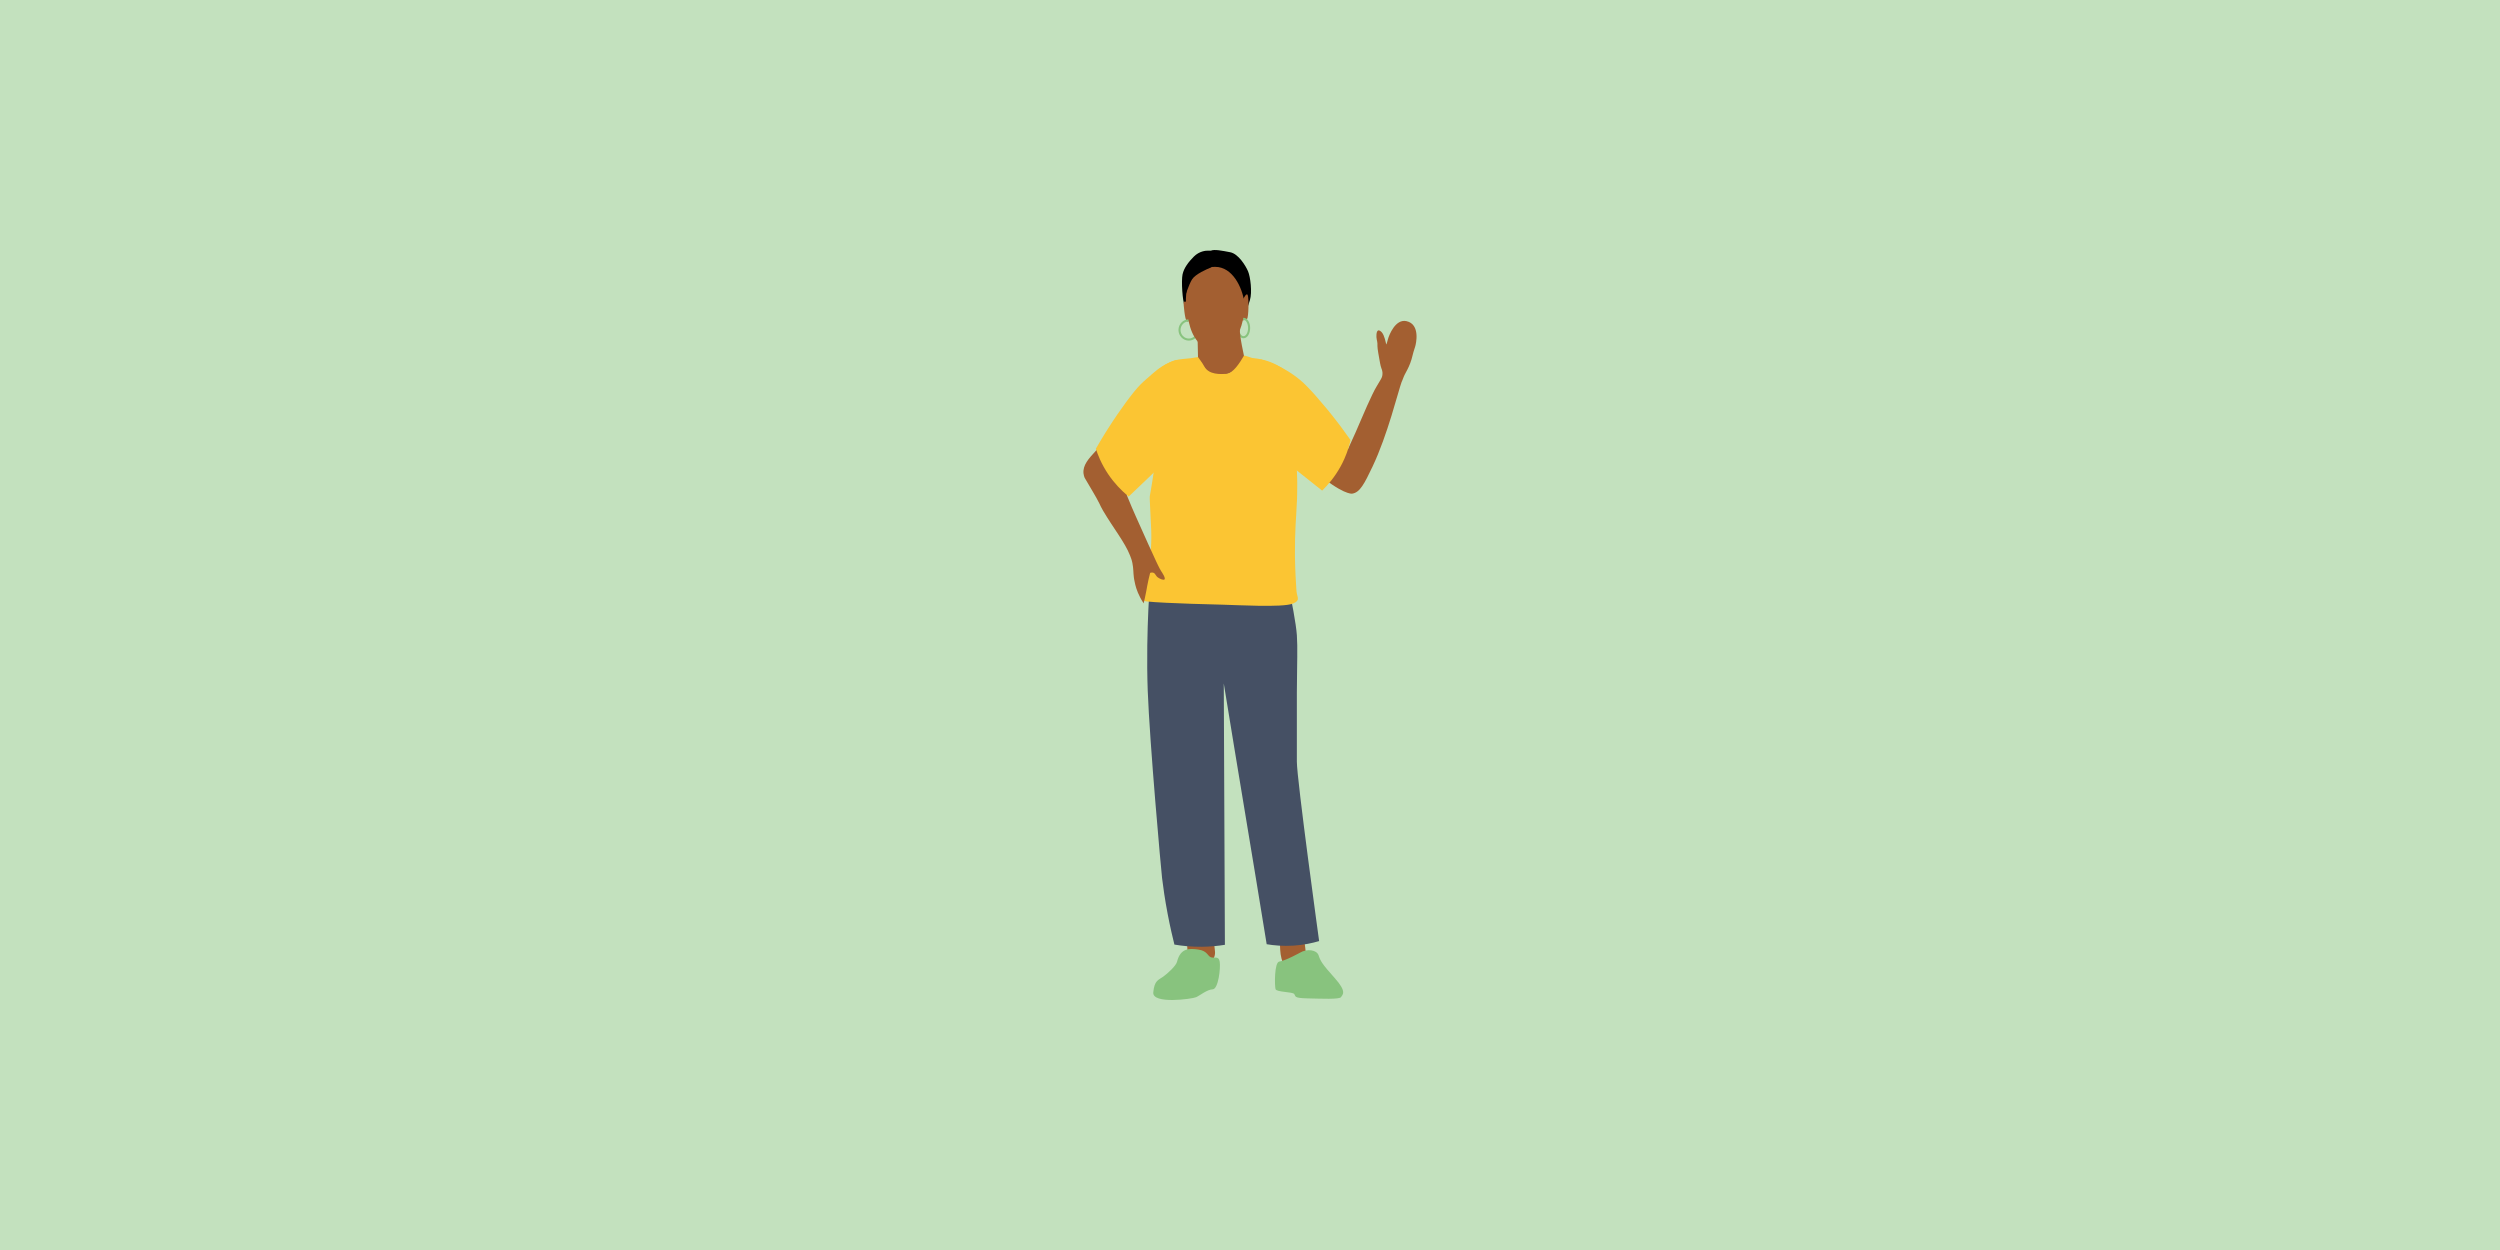
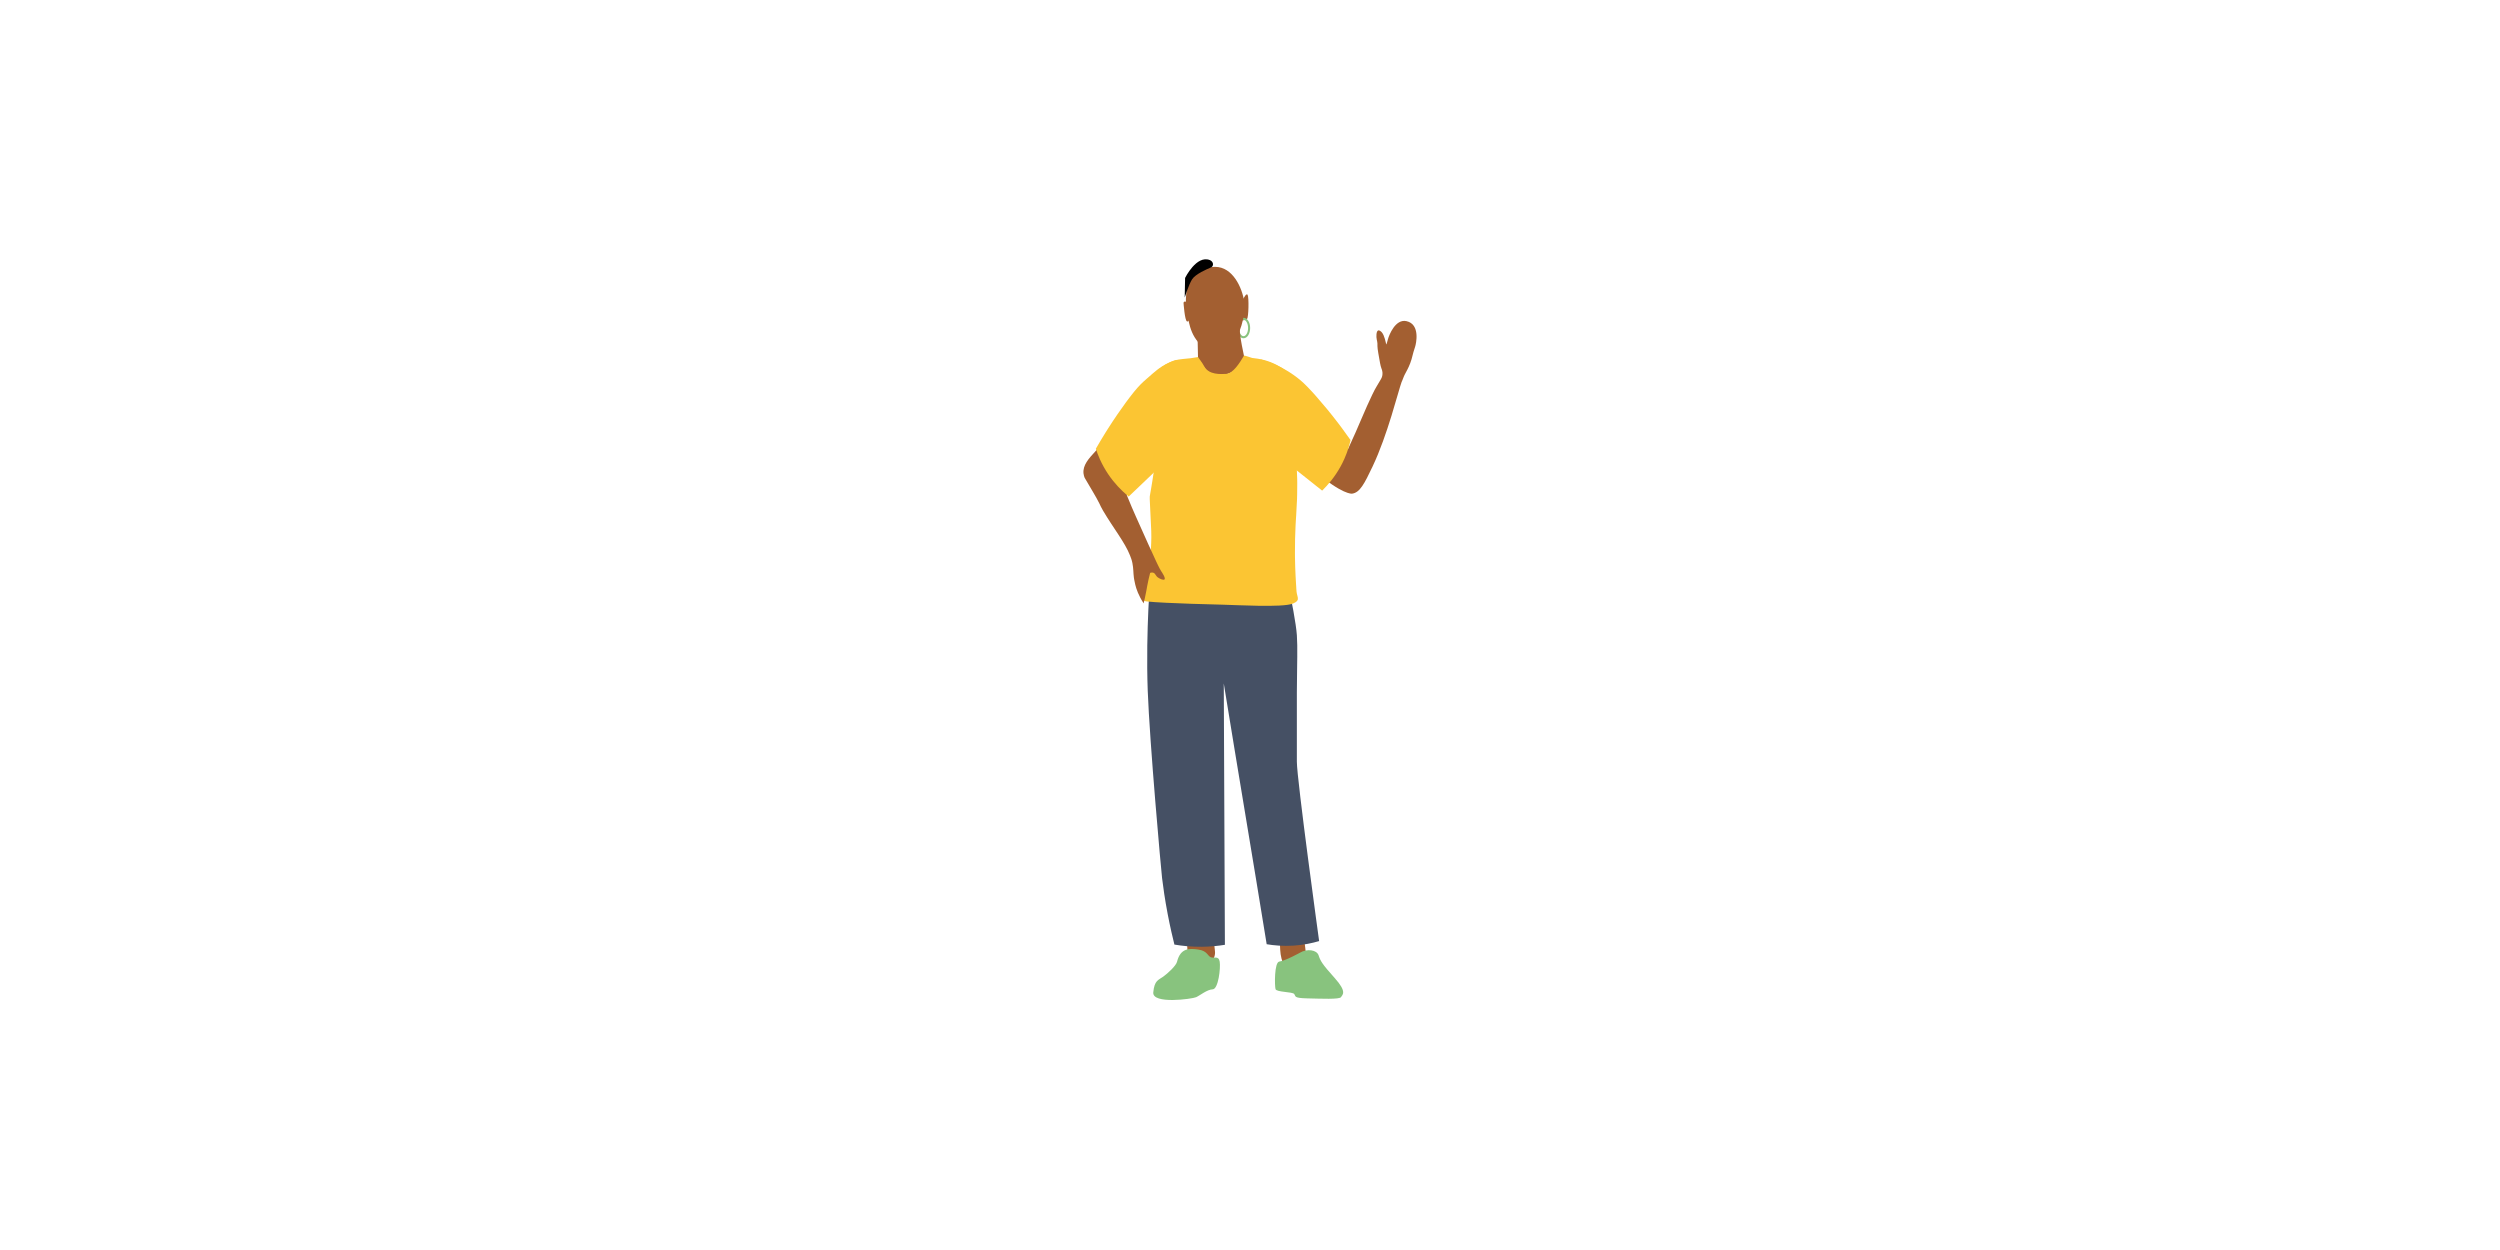
<svg xmlns="http://www.w3.org/2000/svg" id="Layer_1" data-name="Layer 1" viewBox="0 0 1000 500">
  <defs>
    <style>
      .cls-1 {
        fill: #c3e1be;
      }

      .cls-2 {
        fill: #fbc533;
      }

      .cls-3 {
        fill: #a35f31;
      }

      .cls-4 {
        fill: #455064;
      }

      .cls-5 {
        fill: #88c37e;
      }
    </style>
  </defs>
-   <rect class="cls-1" y="0" width="1000" height="500" />
  <g>
    <g>
-       <path d="M483.53,100.26c-1.25-.08-3.84.24-5.96,2.35-2.12,2.12-4,4.55-4.55,7.14-.55,2.59-.04,10.86.9,12.67.94,1.8,1.06,1.37,1.06,1.37,0,0,22.16,2.16,22.94,1.14.78-1.02,1.06-1.69,2.04-4.86s.2-9.37-.75-11.57-3.84-6.98-7.14-7.61c-3.29-.63-6.35-1.25-7.69-.63h-.86Z" />
      <path class="cls-3" d="M497.18,119.63c.31-.16,1.33-2.67,1.88-1.65s.39,9.02-.24,9.57-2.67,1.02-2.35-.16.71-7.77.71-7.77Z" />
      <path class="cls-5" d="M497.41,135.31c-1.49,0-2.65-1.8-2.65-4.1s1.16-4.1,2.65-4.1,2.65,1.8,2.65,4.1-1.16,4.1-2.65,4.1ZM497.41,127.93c-.99,0-1.82,1.5-1.82,3.27s.83,3.27,1.82,3.27,1.82-1.5,1.82-3.27-.83-3.27-1.82-3.27Z" />
      <path class="cls-3" d="M473.41,121.05s.47,7.22,1.41,7.53,1.25-2.12,1.25-2.12c0,0-1.1-7.84-2.67-5.41Z" />
      <path class="cls-3" d="M496.81,145.13l-2.32,2.6c-3.46,2.79-9.12,3.35-12.12.1l-2.47-3.11c-.44-.55-.69-1.24-.7-1.94l-.12-5.58-.1-2.2s16.94-7.45,16.94-3.45c0,.76.05,1.56.14,2.34.26,2.28,1.04,6.16,1.51,8.35.22,1.03-.07,2.1-.77,2.89Z" />
-       <path class="cls-5" d="M475.53,136.25c-2.28,0-4.14-1.91-4.14-4.26s1.86-4.26,4.14-4.26,4.14,1.91,4.14,4.26-1.86,4.26-4.14,4.26ZM475.53,128.56c-1.83,0-3.31,1.54-3.31,3.43s1.48,3.43,3.31,3.43,3.31-1.54,3.31-3.43-1.48-3.43-3.31-3.43Z" />
      <path class="cls-3" d="M475.49,110.97s-1.73,7.92-.94,12.16c.78,4.24,1.1,11.14,6.43,15.3,5.33,4.16,10.12.47,12.31-1.57,2.2-2.04,5.18-10.51,4.39-16.16-.78-5.65-4.63-13.96-11.61-13.96s-10.59,4.24-10.59,4.24Z" />
      <path d="M483.92,104.02c1.53.61,1.76,2.47.35,3.02s-6.12,2.59-7.45,4.71c-1.33,2.12-2.94,7.26-2.94,7.26l.16-7.84s4.55-9.26,9.88-7.14Z" />
    </g>
    <path class="cls-3" d="M485.99,381.58c-.2,1.66-1.19,3.4-2.81,4.26-1.41.75-3.1.68-4.7.59-1.04-.06-2.22-.2-2.83-1.05-.38-.53-.43-1.22-.47-1.87-.18-3.05-.36-6.09-.54-9.14,1.9-.73,3.86-1.48,5.9-1.41,1.13.04,2.36.23,3.41,1.14,1.53,1.34,1.76,3.61,1.99,5.91.07.73.11,1.09.05,1.57Z" />
    <path class="cls-3" d="M522.5,382.07c.39,1.89.48,4.05-.76,5.53-1.52,1.82-4.54,1.72-6.41.27-1.87-1.45-2.76-3.86-3.08-6.2-.33-2.35-.19-4.74-.47-7.09,1.28-1.81,3.66-2.76,5.83-2.33,4.96,1,4.09,6.02,4.89,9.82Z" />
    <path class="cls-4" d="M506.67,377.68c-5.67-35.04-11.49-69.27-17.16-104.3.15,34.85.3,69.69.45,104.54-2.65.43-5.74.75-9.18.79-4.21.04-7.93-.35-11.02-.88-.71-2.85-1.7-7.04-2.68-12.17-1.14-5.98-1.81-10.79-2.25-14.41-.38-3.16-4.97-54.09-5.74-75.01-.22-6.05-.25-12.03-.18-17.48,0-.17,0-.33,0-.49.07-5.41.25-10.27.42-14.13.01-.29.03-.57.04-.85.24-5.02.47-8.11.47-8.11l1.15-7.89,40.16-1.19,14.15,7.9s1.03,4.78,1.97,9.94c.05.28.1.56.15.84.62,3.49,1.18,7.04,1.33,9.35.08,1.24.13,2.56.15,3.96,0,.16,0,.33,0,.49.07,5.22-.16,11.48-.16,18.45v27.63c0,7.11,8.91,71.77,8.91,71.77-2.67.79-6.15,1.56-10.25,1.82-4.27.27-7.95-.09-10.76-.57Z" />
    <path class="cls-2" d="M525.71,165.87c-.15.08-.42-.11-.71-.37-.24-.22-.52-.51-.84-.84-1.87-1.98-4.91-5.55-6.72-4.75-1.13.5-1.3,2.42-1.01,5.8.03.31.06.63.09.97.1,1.01.23,2.12.38,3.35.06.48.12.98.18,1.5.17,1.39.36,2.92.56,4.56.04.32.08.64.11.97.22,1.9.44,3.96.65,6.18,0,.08.02.17.02.26.01.14.02.28.04.42,0,.1.02.2.03.29.03.4.07.81.1,1.22.05.73.1,1.48.14,2.27.07,1.28.12,2.63.15,4.08.01.48.02.96.02,1.46.01,1.42,0,2.92-.04,4.51,0,.26-.01.52-.02.79,0,.24-.01.47-.02.72,0,.08,0,.17,0,.26-.07,2.08-.19,4.3-.35,6.69-.02.24-.03.48-.05.72-.02.32-.04.64-.06.97-.02.32-.04.64-.06.97-.03.49-.06.99-.08,1.5-.16,3.2-.26,6.83-.24,10.84,0,.5,0,1,.01,1.51v.03c0,.32,0,.64.02.97.03,2.1.1,4.3.22,6.59.05,1.05.11,2.12.18,3.21.03.51.07,1.02.1,1.54,0,.05,0,.09,0,.14.02.32.05.65.07.97.02.26.04.49.04.53.09,1.09.66,2.23.52,3.01-.18,1.02-1.61,1.56-2.11,1.76-4.18,1.61-22.62.52-28.04.4,0,0-23.1-.51-30.33-1.29-.33-.04-1.07-.13-1.37-.64-.52-.88.58-2.46.86-3.81.07-.33.14-.66.21-1,.02-.08.03-.15.04-.23.01-.05.02-.1.03-.15,0-.03.01-.06.02-.1.01-.06.02-.12.03-.18.04-.2.08-.4.11-.6.05-.29.11-.58.16-.88,0-.02,0-.05.01-.07.44-2.43.83-5.08,1.14-7.93.03-.29.06-.58.09-.87.02-.22.04-.43.07-.65.01-.1.02-.2.03-.3.12-1.32.22-2.67.3-4.06h0c.04-.64.07-1.29.09-1.95.07-1.77.07-2.94.02-4.6-.01-.34-.03-.7-.04-1.08-.01-.32-.03-.65-.05-1.01-.02-.46-.05-.97-.07-1.52-.11-2.13-.25-5.01-.44-9.24v-1.06c0-.05.03-.21.07-.45.04-.25.1-.6.17-1.03.04-.21.07-.43.12-.67.08-.45.17-.96.26-1.52.11-.66.24-1.39.36-2.18.01-.09.03-.17.04-.26.21-1.28.43-2.71.65-4.23.18-1.21.36-2.49.53-3.79.02-.12.03-.24.05-.37.04-.32.08-.65.12-.97,0-.05.01-.11.02-.16.21-1.75.4-3.55.55-5.31.03-.33.06-.65.08-.98.12-1.61.21-3.18.24-4.68.01-.51.02-1.02.01-1.51,0-2.62-.21-4.92-.69-6.61-.1-.37-.22-.71-.36-1.01-.35-.81-.81-1.4-1.38-1.69-1.2-.62-2.64.13-3.91.92-.45.28-.88.57-1.27.8-.72.43-1.31.67-1.65.35-.13-.11-.2-.29-.23-.52-.04-.25-.02-.57.05-.94.09-.51.28-1.13.56-1.82.18-.46.4-.94.66-1.45.74-1.49,1.78-3.19,3.04-4.88t0,0c.8-1.08,1.7-2.17,2.67-3.21h0c.37-.39.74-.78,1.13-1.15.34-.33.7-.66,1.05-.97.68-.6,1.39-1.16,2.11-1.68.71-.51,1.44-.96,2.19-1.36h0c1.39-.74,2.84-1.27,4.31-1.51.34-.05.83-.12,1.39-.18.17-.02.36-.04.54-.06.61-.07,1.26-.13,1.88-.19.31-.03.61-.06.89-.08.1,0,2.94-.47,3.04-.48,0,0,1.93,2.57,2.42,3.58,1.82,3.69,6.9,3.23,8.87,3.15,2.8-.12,5.58-4.69,7.09-7.27.15-.25,2.99.86,3.28.89.75.08,1.47.17,2.17.29.16.03.32.06.48.08,2.15.39,4.09.97,6.02,1.86.42.19.84.4,1.25.61.47.24.92.5,1.37.78,0,0,0,0,.01,0,.32.2.64.4.95.61,2.19,1.46,4.08,3.19,5.68,4.99.28.31.55.63.81.95.92,1.12,1.73,2.25,2.44,3.35.32.5.62.99.9,1.47.54.94,1,1.84,1.39,2.67.53,1.16,1,2.27,1.33,3.62.18.73.27,1.34.06,1.44Z" />
    <path class="cls-3" d="M560.73,152.65c.65-1.76,1.12-2.73,1.12-2.73.75-1.5,1.41-2.46,2.24-4.64.94-2.49.75-3.01,1.97-6.63.33-.98,2.22-8.97-3.51-10.2-4.42-.95-6.94,5.66-7.34,7.13-.17.6-.6,2.23-.71,2.2-.01,0-.02-.02-.02-.03-.15-.59-.66-3.59-1.78-4.84-.31-.35-.99-.91-1.45-.72-.75.3-.83,2.48-.53,3.74.05.2.19.68.24,1.37.06.8-.12,1.17.35,3.92.58,3.41.87,5.11,1.24,6.09.18.46.59,1.46.41,2.7-.13.88-.49,1.49-.59,1.65-.98,1.7-1.49,2.53-1.7,2.87-1.86,2.94-6.32,13.52-6.32,13.52-1.14,2.7-2.85,6.67-5.13,11.53-1.53-1.45-3.11-3.02-4.71-4.73-2.06-2.21-3.91-4.37-5.57-6.45-5.59,2.95-11.17,5.9-16.76,8.86,2.25,1.55,5.55,3.95,9.32,7.21,2.11,1.83,2.56,2.35,3.5,3.2,0,0,.4.36.84.74,11.15,9.56,14.94,9.06,14.94,9.06,3.19-.38,4.99-4.05,8.24-10.86,6.07-12.76,10.16-29.83,11.67-33.97Z" />
    <path class="cls-3" d="M465.83,231.76c-.38.4-1.75-.13-2.64-.75-.97-.67-.99-1.64-1.87-1.92-.48-.15-.95-.05-1.26.06-.47,1.79-.84,3.49-1.15,5.1-.15.78-.21,1.15-.36,2-.34,1.81-.71,3.52-1.09,5.1-2.05-3.12-2.94-5.78-3.36-7.51-.34-1.38-.54-2.75-.54-2.75-.29-2.18-.13-3.51-.6-5.88-.26-1.29-.62-2.19-.96-3.04-2.06-5.26-6.61-10.83-10.77-17.89-.84-1.42-.96-1.83-1.48-2.88-.62-1.26-1.55-2.93-2.65-4.78-.72-1.21-1.78-3.01-3.24-5.51-.16-.38-.36-.96-.45-1.69-.39-3.33,2.16-6.08,4.65-8.78,2.97-3.22,5.72-6.23,9.23-10.07,5.65,2.6,9.39,8.06,9.63,14.1.32,7.96-5.6,12.83-6.23,13.33,1.49,3.7,2.79,6.67,3.66,8.61,3.86,8.61,6.47,14.47,8.13,17.98l.72,1.5c.55,1.13.95,1.88,1.22,2.29.45.68,1.91,2.84,1.39,3.39Z" />
    <path class="cls-2" d="M540.23,176.03c-.5,2.21-1.26,4.74-2.45,7.43-.26.58-.52,1.14-.79,1.69-.25.51-.51,1-.78,1.48-2.38,4.31-5.16,7.48-7.35,9.62-3.38-2.69-6.76-5.37-10.14-8.06-.98-.78-1.96-1.56-2.95-2.34-.64-.51-1.29-1.02-1.93-1.53-2.58-2.05-5.17-4.11-7.76-6.16-.1-1.79-.19-3.58-.29-5.37-.03-.51-.05-1.03-.08-1.54-.2-3.85-.41-7.71-.62-11.56,0-.08,0-.16-.01-.24-.02-.3-.03-.73-.06-1.29-.04-.93-.09-2.21-.17-3.76-.13-2.47-.25-4.69-.38-6.6-.03-.54-.07-1.05-.1-1.53-.06-.96-.12-1.81-.18-2.55,1.75.5,3.85,1.2,6.15,2.24.53.24,1.07.49,1.62.77,0,0,0,0,.01,0,.38.19.77.39,1.16.6,1.87,1,3.81,2.23,5.75,3.72,1.65,1.27,3.24,2.69,5.88,5.57.42.46.87.96,1.35,1.5.17.19.35.39.53.6,2.53,2.87,5.62,6.56,9.03,11.05.4.52.8,1.06,1.2,1.61,1.09,1.47,2.21,3.02,3.35,4.65Z" />
-     <path class="cls-2" d="M472.53,178.54c-1.89,1.8-3.78,3.61-5.67,5.41-.5.47-1,.95-1.5,1.42-1.27,1.21-2.54,2.42-3.8,3.63-2.47,2.36-4.94,4.71-7.41,7.07-.58.56-1.17,1.11-1.75,1.67-.31.29-.62.59-.92.88-.28-.23-.57-.47-.87-.73-.49-.43-1.01-.89-1.54-1.39-2.48-2.35-5.27-5.57-7.62-9.82-.28-.5-.54-.99-.78-1.48-.25-.5-.48-.99-.7-1.47-.67-1.49-1.2-2.92-1.63-4.23,1.32-2.31,2.62-4.47,3.87-6.48.35-.56.7-1.11,1.04-1.65,2.63-4.12,5.04-7.58,7.06-10.34.18-.25.36-.48.53-.71.4-.54.77-1.03,1.12-1.49,2.4-3.15,3.85-4.71,5.39-6.14.21-.2.6-.54,1.37-1.22,2.18-1.91,3.27-2.87,4.11-3.51,1.14-.86,2.79-2.09,5.21-3.1,1.08-.45,2.01-.73,2.66-.9.23.39.51.98.65,1.74.13.75.03,1.33.04,1.54.05,2.1.13,4.64.24,7.5.1,2.47.2,4.25.22,5.05,0,.01,0,.02,0,.03.02.51.04,1.02.06,1.53.12,3.35.24,6.7.37,10.05.02.51.04,1.02.06,1.54.07,1.86.14,3.72.2,5.58Z" />
+     <path class="cls-2" d="M472.53,178.54c-1.89,1.8-3.78,3.61-5.67,5.41-.5.47-1,.95-1.5,1.42-1.27,1.21-2.54,2.42-3.8,3.63-2.47,2.36-4.94,4.71-7.41,7.07-.58.56-1.17,1.11-1.75,1.67-.31.29-.62.59-.92.88-.28-.23-.57-.47-.87-.73-.49-.43-1.01-.89-1.54-1.39-2.48-2.35-5.27-5.57-7.62-9.82-.28-.5-.54-.99-.78-1.48-.25-.5-.48-.99-.7-1.47-.67-1.49-1.2-2.92-1.63-4.23,1.32-2.31,2.62-4.47,3.87-6.48.35-.56.7-1.11,1.04-1.65,2.63-4.12,5.04-7.58,7.06-10.34.18-.25.36-.48.53-.71.4-.54.77-1.03,1.12-1.49,2.4-3.15,3.85-4.71,5.39-6.14.21-.2.6-.54,1.37-1.22,2.18-1.91,3.27-2.87,4.11-3.51,1.14-.86,2.79-2.09,5.21-3.1,1.08-.45,2.01-.73,2.66-.9.23.39.51.98.65,1.74.13.75.03,1.33.04,1.54.05,2.1.13,4.64.24,7.5.1,2.47.2,4.25.22,5.05,0,.01,0,.02,0,.03.02.51.04,1.02.06,1.53.12,3.35.24,6.7.37,10.05.02.51.04,1.02.06,1.54.07,1.86.14,3.72.2,5.58" />
    <path class="cls-5" d="M470.83,384.67c-.43,1.68-3.69,4.65-5.57,6.01s-3.49,1.42-3.95,6.27c-.46,4.85,15.55,2.64,17.13,1.93,1.58-.7,4.39-3.07,6.64-3.15,2.25-.08,3.22-8.5,2.8-11.06s-2.3-1.2-3.61-1.8-1.38-2.53-4.94-3.04c-3.56-.51-7.11-.7-8.51,4.83Z" />
    <path class="cls-5" d="M511.73,384.63c-2.04.22-1.89,9.74-1.52,11.01.37,1.28,6.8,1.03,7.48,1.97s-.26,1.62,5.22,1.74,12.9.48,13.5-.51,2.5-2.03-2.54-7.64c-5.04-5.61-5.7-6.83-6.43-9.06-.73-2.23-4.64-2.77-7.47-1.05,0,0-5.93,3.29-8.24,3.53Z" />
  </g>
</svg>